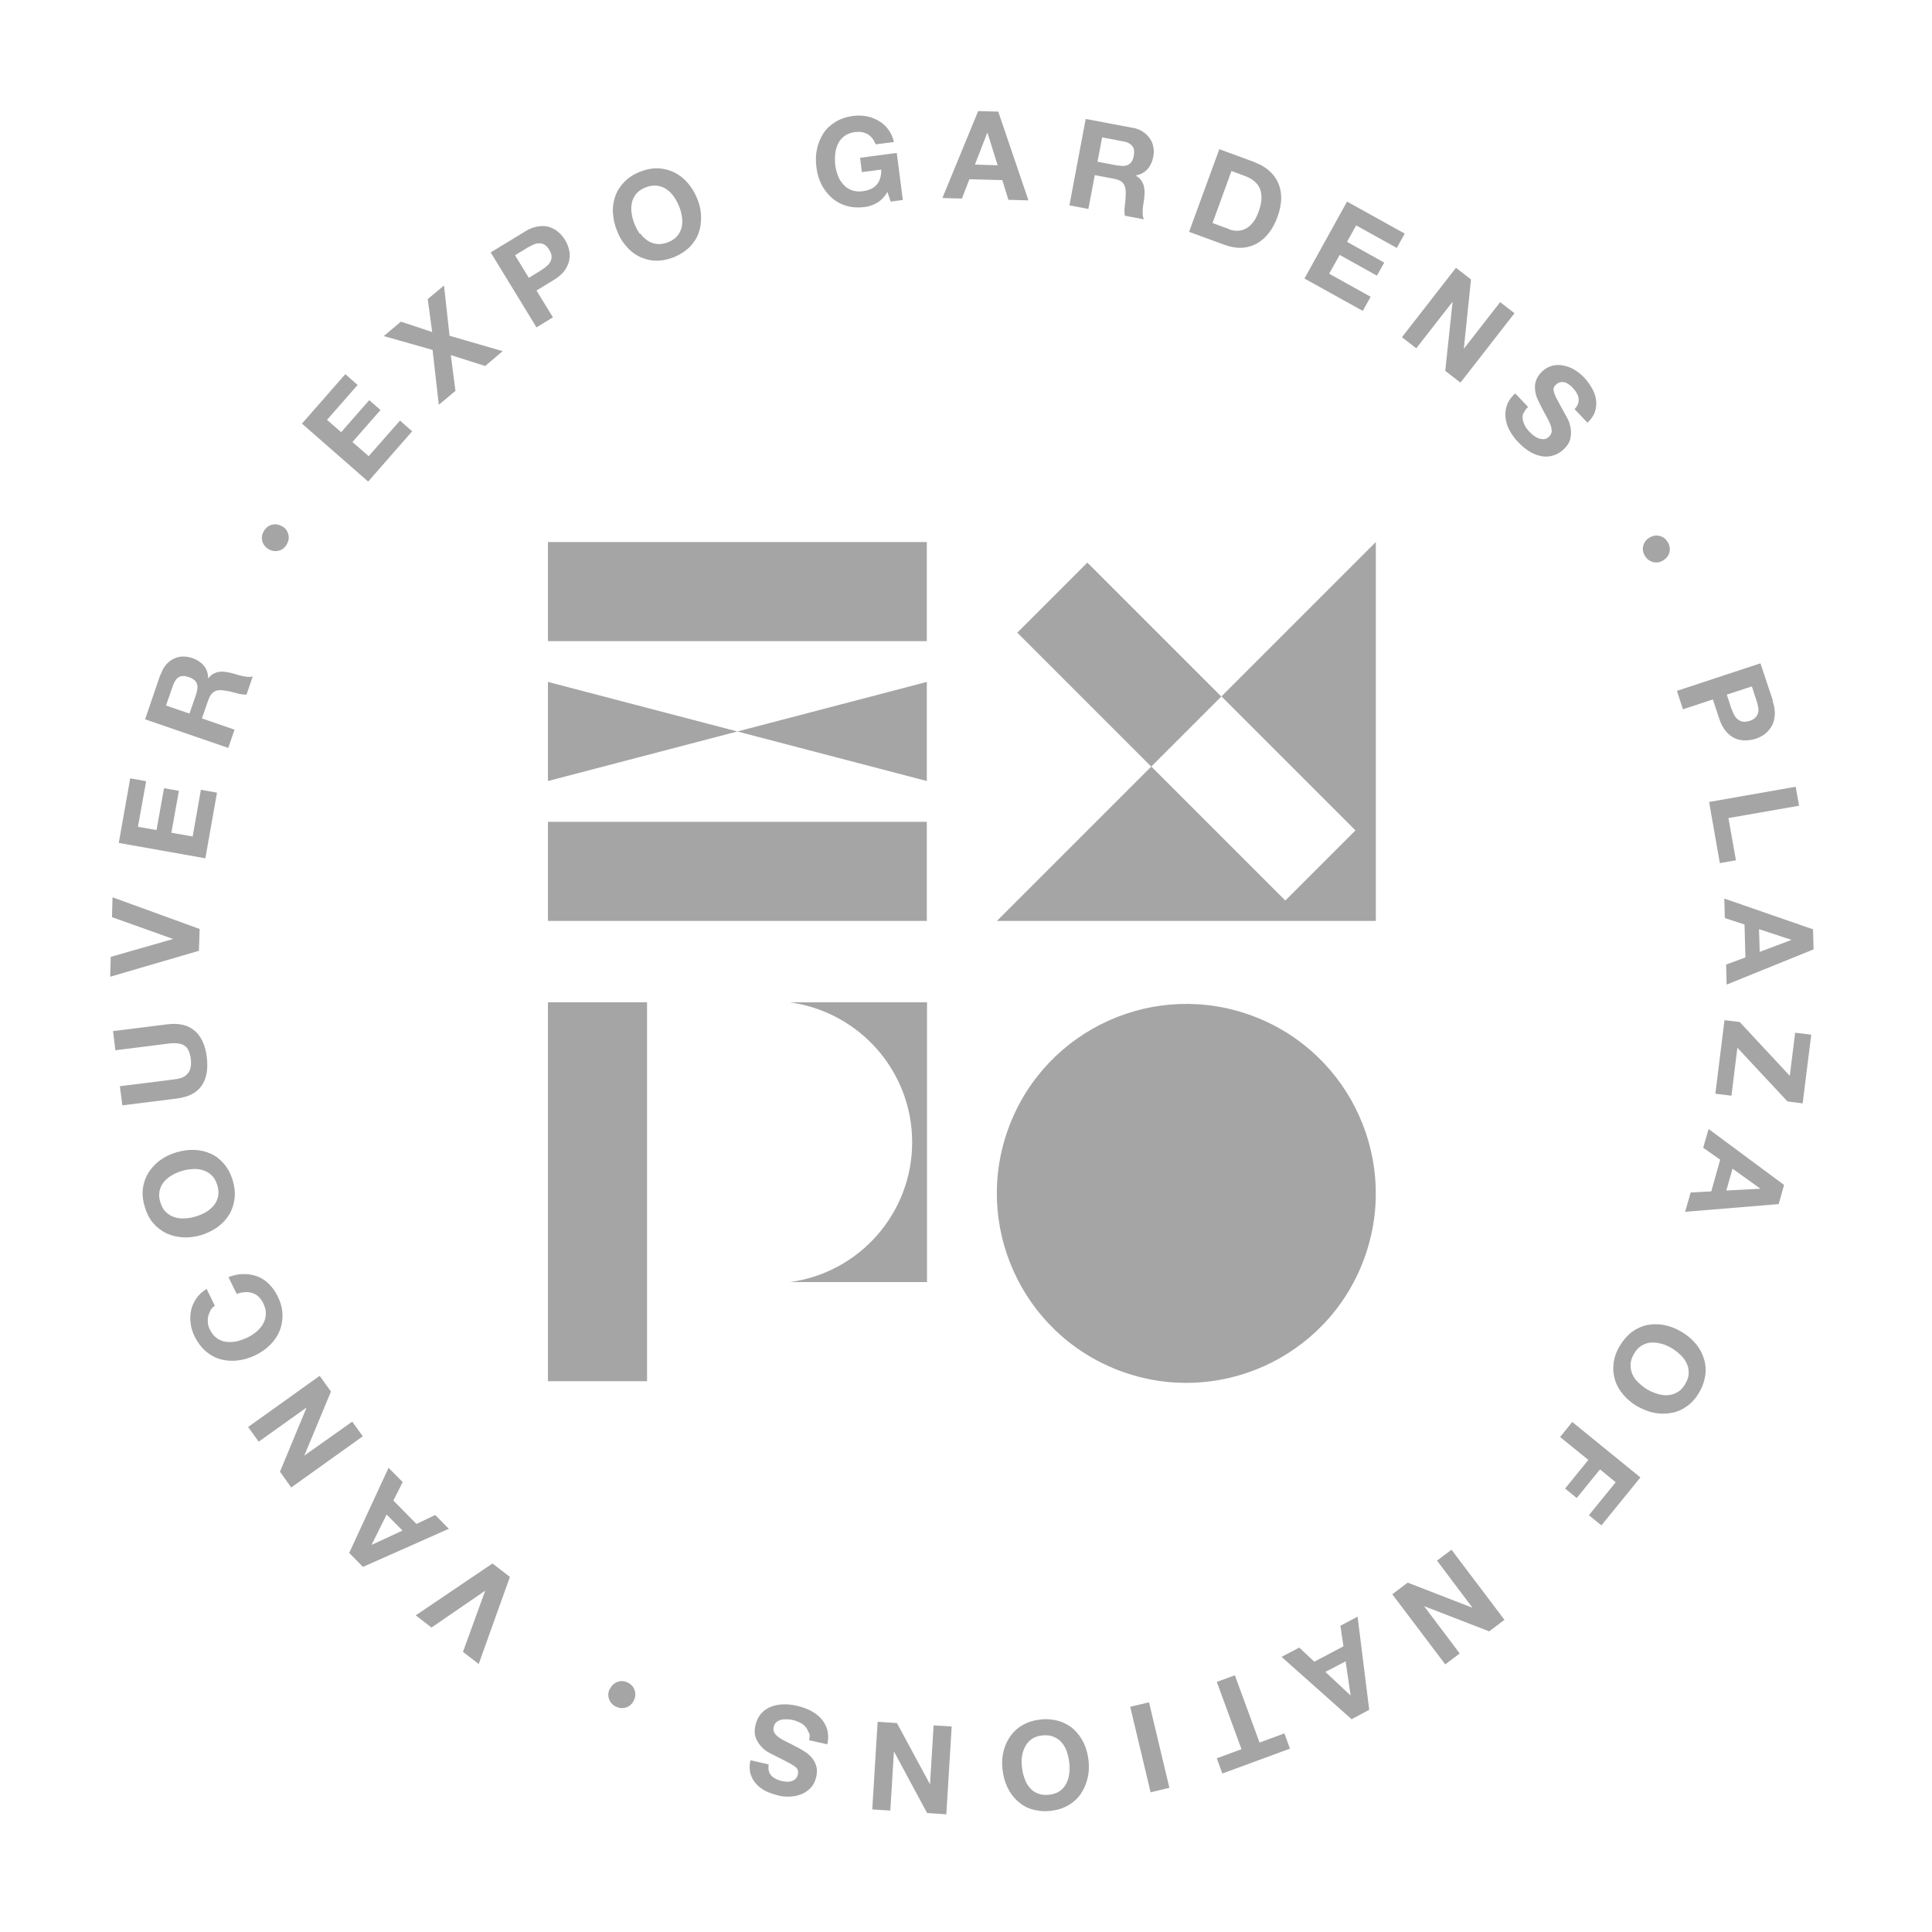
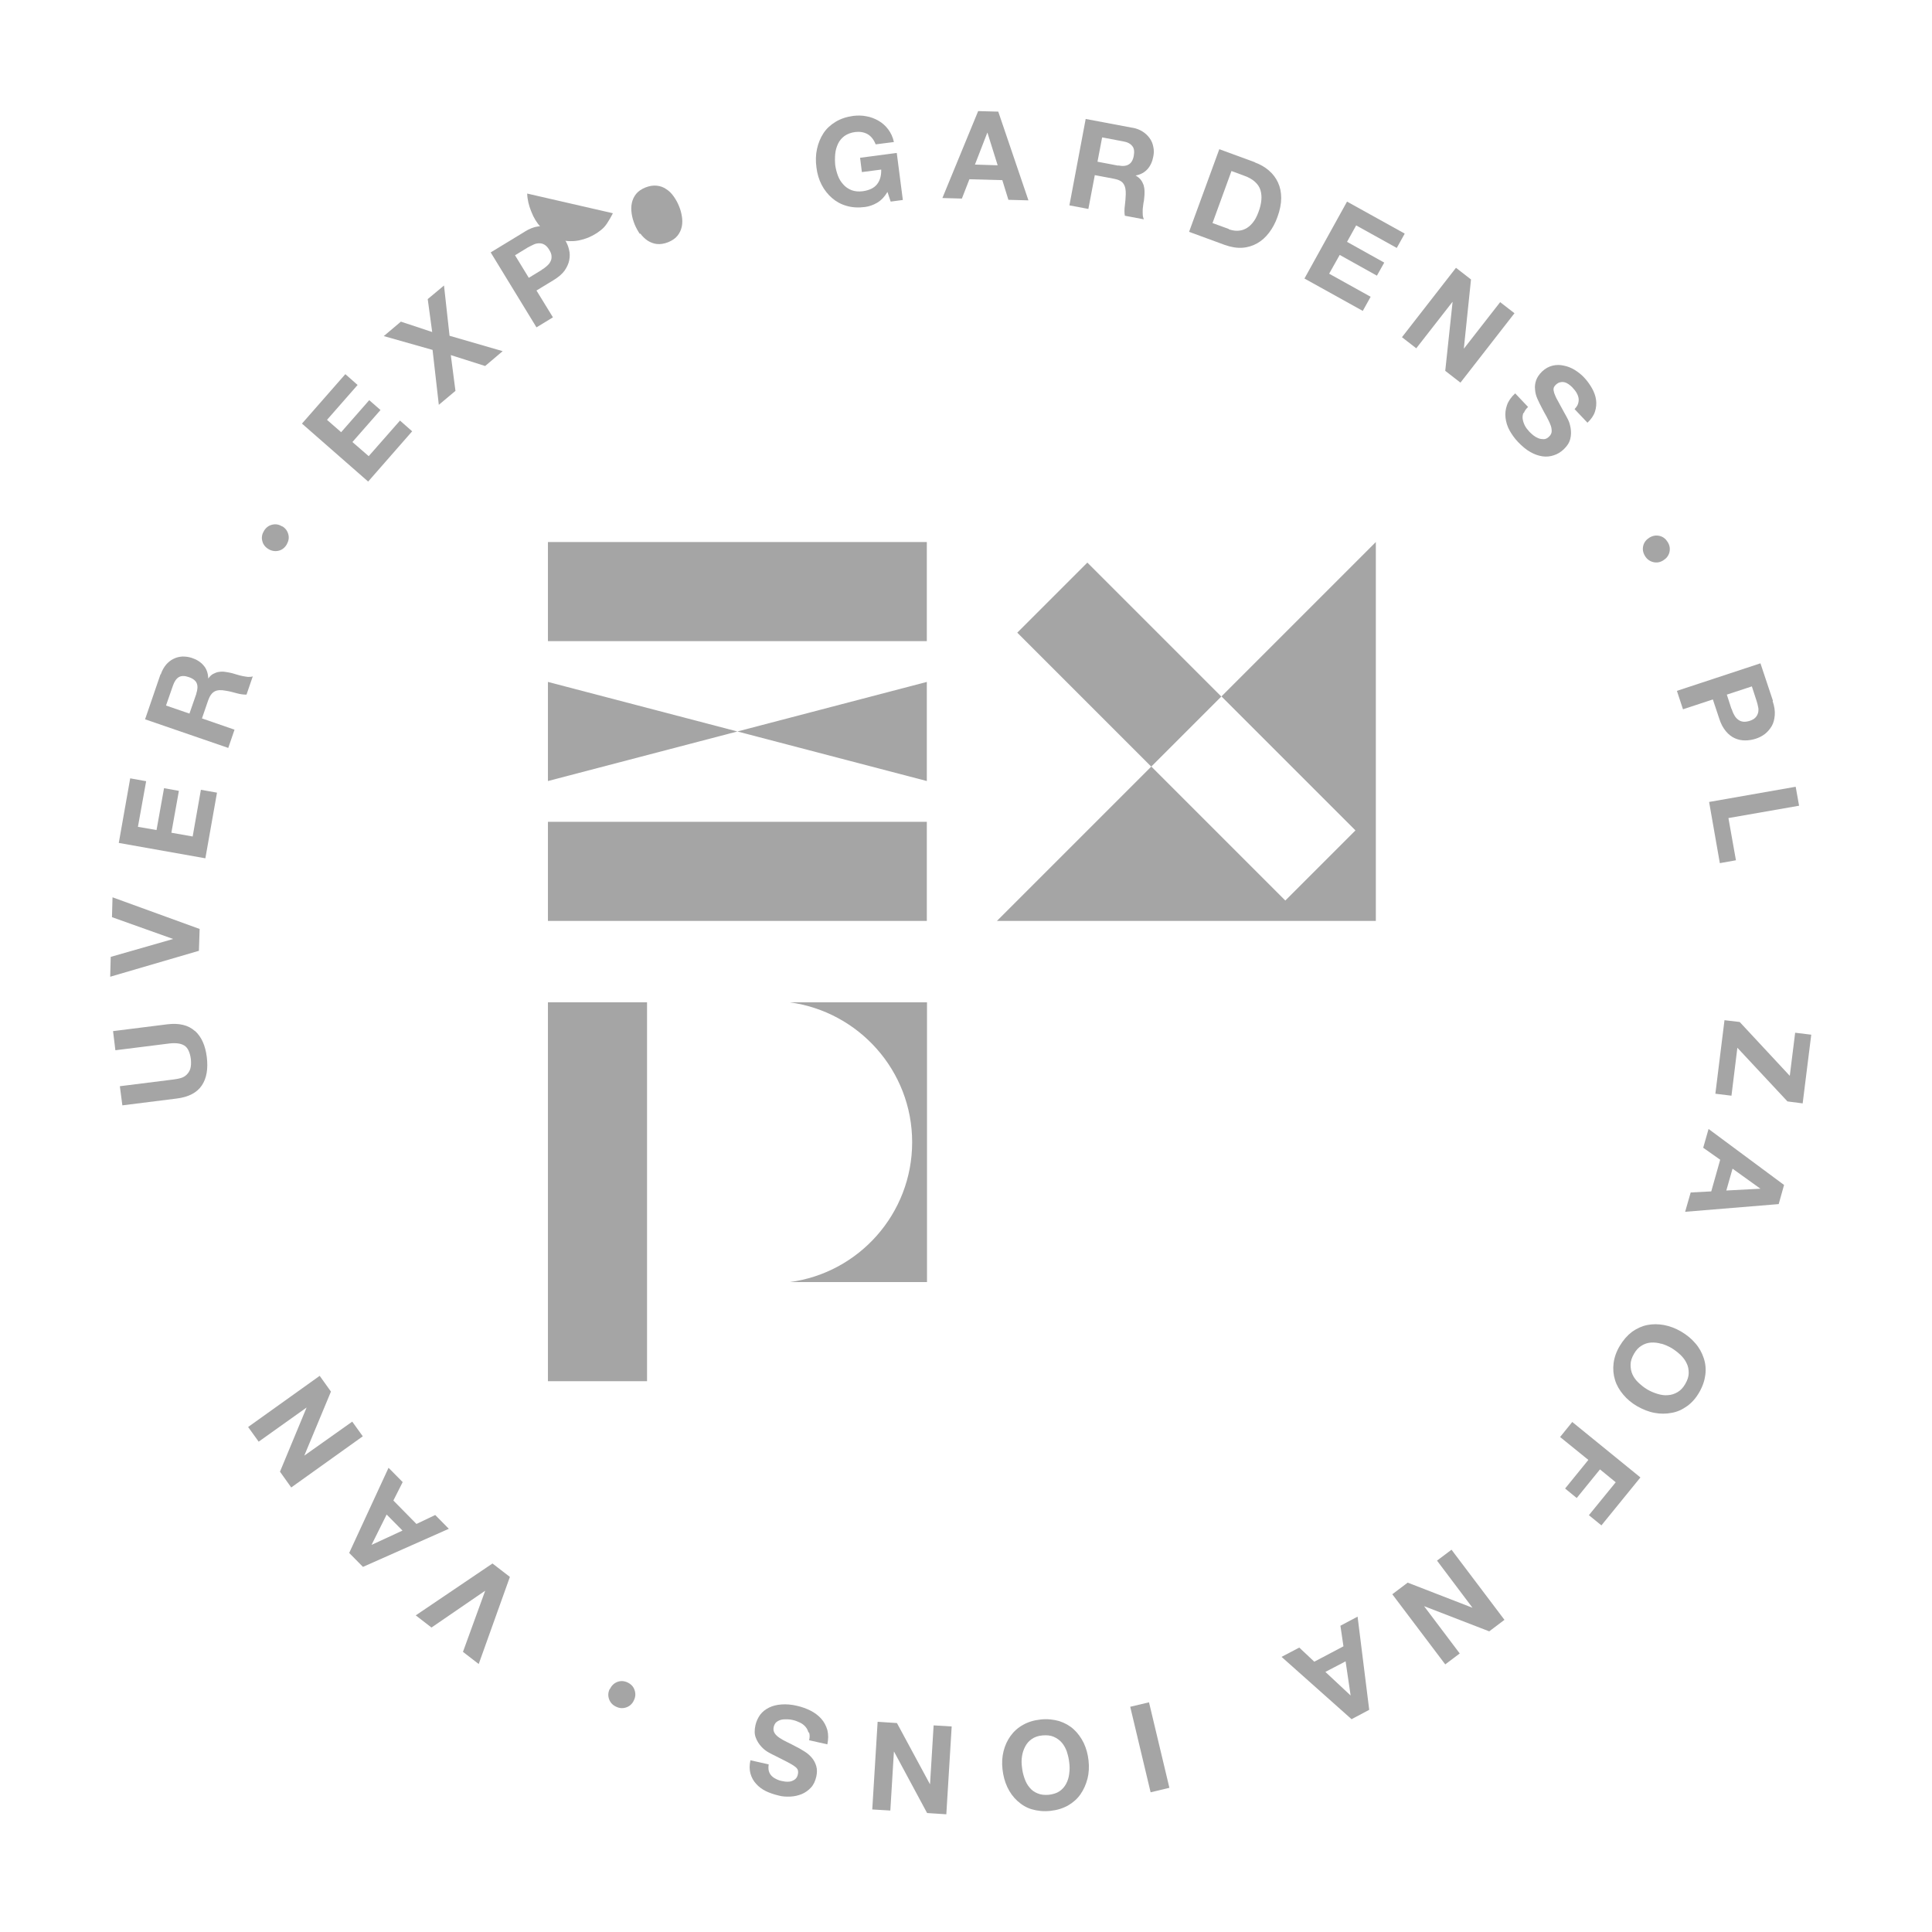
<svg xmlns="http://www.w3.org/2000/svg" id="Layer_1" viewBox="0 0 108 108">
  <defs>
    <style>.cls-1{fill:#a5a5a5;}</style>
  </defs>
  <path class="cls-1" d="m19.31,20.92l.68.6-1.71,1.95.79.69,1.57-1.79.63.55-1.57,1.79.91.79,1.75-1.99.68.6-2.46,2.81-3.7-3.24,2.42-2.76Z" />
  <path class="cls-1" d="m21.45,18.79l.96-.81,1.75.58-.25-1.84.91-.76.31,2.81,2.97.86-.98.83-1.92-.61.26,2-.93.78-.35-3.07-2.72-.77Z" />
  <path class="cls-1" d="m29.33,12.95c.26-.16.51-.26.74-.29.23-.04.44-.03.63.03.19.06.36.15.51.28.15.13.28.28.38.45.1.17.18.35.22.54.05.19.05.39.01.59-.04.2-.13.39-.26.58-.14.19-.34.36-.6.52l-.97.59.92,1.5-.92.56-2.56-4.19,1.89-1.15Zm.95,2.13c.11-.06.2-.13.29-.21.09-.08.16-.16.2-.25.05-.09.07-.19.06-.3,0-.11-.05-.23-.13-.36-.08-.13-.17-.23-.26-.28-.1-.06-.19-.08-.3-.08-.1,0-.21.02-.31.07s-.21.1-.32.16l-.72.44.77,1.26.72-.44Z" />
-   <path class="cls-1" d="m34.26,11.92c-.02-.33.03-.65.13-.94.1-.29.27-.56.5-.8.23-.24.52-.43.86-.57.35-.14.69-.21,1.02-.2.33.01.63.09.91.22.28.14.53.33.75.58.22.25.4.54.54.88.14.33.21.66.22.99.01.33-.03.64-.13.93s-.27.55-.5.79c-.23.23-.52.42-.87.57-.35.14-.69.21-1.01.2-.33,0-.63-.08-.91-.21-.28-.13-.53-.32-.74-.57-.22-.24-.4-.53-.53-.87-.14-.34-.22-.68-.23-1.01Zm1.53,1.13c.12.16.26.3.41.4.16.1.33.17.52.19.19.02.4-.01.63-.1.22-.09.4-.21.52-.36.12-.15.2-.32.24-.5.04-.18.04-.38.01-.57-.03-.2-.08-.39-.16-.58-.08-.2-.18-.38-.3-.55-.12-.17-.26-.31-.42-.41-.16-.11-.33-.17-.53-.19-.19-.02-.4.01-.63.1-.22.09-.4.21-.52.36-.12.15-.2.32-.24.51-.04.19-.04.38-.01.59.03.21.09.41.17.61.08.19.18.37.29.53Z" />
+   <path class="cls-1" d="m34.26,11.92s-.27.55-.5.79c-.23.23-.52.42-.87.57-.35.14-.69.21-1.01.2-.33,0-.63-.08-.91-.21-.28-.13-.53-.32-.74-.57-.22-.24-.4-.53-.53-.87-.14-.34-.22-.68-.23-1.01Zm1.53,1.13c.12.16.26.3.41.4.16.1.33.17.52.19.19.02.4-.01.63-.1.22-.09.4-.21.52-.36.12-.15.2-.32.24-.5.04-.18.04-.38.01-.57-.03-.2-.08-.39-.16-.58-.08-.2-.18-.38-.3-.55-.12-.17-.26-.31-.42-.41-.16-.11-.33-.17-.53-.19-.19-.02-.4.01-.63.1-.22.09-.4.21-.52.36-.12.15-.2.32-.24.51-.04.19-.04.38-.01.59.03.21.09.41.17.61.08.19.18.37.29.53Z" />
  <path class="cls-1" d="m49.04,11.33c-.22.13-.45.21-.68.24-.37.05-.72.03-1.03-.06-.32-.09-.59-.24-.82-.44-.23-.2-.43-.45-.58-.74-.15-.29-.25-.62-.29-.97-.05-.36-.04-.71.03-1.03s.19-.62.36-.88c.17-.26.4-.47.68-.64.28-.17.61-.28.98-.33.25-.03.5-.03.74.02.24.04.47.13.68.25.21.12.39.28.54.48.15.2.26.43.32.71l-1.02.13c-.1-.26-.25-.45-.45-.57-.2-.11-.43-.15-.69-.12-.24.03-.44.11-.6.22-.16.12-.28.26-.36.43s-.14.36-.16.57c-.02.21-.02.42,0,.63.03.21.08.4.15.59s.17.35.3.49c.12.14.28.25.46.32.18.07.39.09.63.06.35-.05.62-.17.79-.38.17-.21.25-.48.24-.83l-1.08.14-.1-.8,2.05-.27.34,2.63-.68.09-.18-.54c-.16.27-.35.47-.57.6Z" />
  <path class="cls-1" d="m55.8,6.23l1.69,4.97-1.12-.03-.34-1.1-1.84-.05-.42,1.08-1.09-.03,2-4.86,1.11.03Zm-.03,3.01l-.57-1.82h-.01s-.69,1.78-.69,1.78l1.27.04Z" />
  <path class="cls-1" d="m63.31,7.14c.22.04.4.11.57.22.16.1.29.23.39.37.1.14.17.3.2.48.04.17.04.35,0,.54-.05.28-.16.52-.32.7-.16.18-.38.31-.67.36h0c.12.07.22.15.29.24.07.09.12.19.16.3.03.11.05.23.05.36,0,.13,0,.25-.02.37,0,.08-.02.17-.04.27-.01.1-.03.21-.04.32,0,.11-.01.22,0,.32,0,.1.03.19.06.27l-1.06-.2c-.03-.16-.03-.35,0-.57.03-.21.04-.42.05-.62.01-.26-.03-.46-.13-.6-.09-.14-.27-.23-.54-.28l-1.06-.2-.36,1.89-1.06-.2.91-4.83,2.6.49Zm-.79,2.11c.24.05.44.03.58-.06.14-.08.24-.25.28-.49.04-.23.02-.42-.09-.54-.1-.13-.27-.22-.52-.26l-1.16-.22-.26,1.36,1.16.22Z" />
  <path class="cls-1" d="m70.15,9.08c.3.11.56.26.78.45.22.19.39.41.51.67.12.26.18.55.18.87,0,.32-.07.68-.21,1.06-.12.34-.28.63-.47.88-.19.25-.41.45-.66.59-.25.14-.53.23-.83.25-.3.02-.63-.03-.99-.16l-1.99-.73,1.69-4.62,1.99.73Zm-1.45,3.74c.15.05.3.08.45.08s.31-.03.45-.1c.15-.07.29-.18.42-.34.13-.15.24-.36.33-.61.09-.23.14-.45.16-.66.02-.2,0-.39-.05-.56-.05-.17-.15-.32-.3-.46-.14-.13-.34-.25-.59-.34l-.73-.27-1.06,2.91.91.33Z" />
  <path class="cls-1" d="m78.52,13.07l-.44.79-2.27-1.26-.51.92,2.08,1.16-.41.73-2.08-1.16-.59,1.05,2.32,1.29-.44.79-3.26-1.81,2.38-4.3,3.21,1.78Z" />
  <path class="cls-1" d="m82.23,15.62l-.4,3.86h.01s2.02-2.59,2.02-2.59l.8.62-3.02,3.88-.85-.66.41-3.85h-.01s-2.02,2.59-2.02,2.59l-.8-.62,3.02-3.88.85.66Z" />
  <path class="cls-1" d="m85.16,23.07c-.04.12-.06.24-.04.36.02.12.06.24.12.36s.15.23.25.34c.07.07.14.14.23.21.09.07.18.12.28.16.1.04.2.05.3.05.1,0,.2-.05.29-.14.1-.09.15-.2.15-.31,0-.12-.02-.25-.08-.38-.05-.14-.13-.28-.21-.44-.09-.16-.18-.32-.26-.48-.09-.17-.17-.33-.25-.51s-.12-.35-.13-.52c-.02-.17,0-.34.06-.51.06-.17.17-.33.33-.49.18-.17.38-.28.59-.33.21-.05.42-.05.63,0,.21.04.41.12.61.24.19.12.37.26.52.42.18.19.32.39.44.6.12.21.2.43.23.65.03.22.01.44-.06.66s-.21.42-.42.62l-.72-.76c.1-.11.17-.21.2-.32.03-.1.04-.21.02-.31-.02-.1-.06-.2-.12-.3-.06-.1-.14-.19-.23-.29-.06-.06-.13-.12-.2-.17s-.15-.09-.23-.11c-.08-.02-.16-.02-.24,0-.08.01-.16.06-.24.13-.07.07-.12.13-.13.2-.02.07,0,.16.03.27.04.11.1.26.2.43.09.17.22.4.37.68.05.08.11.2.19.35.08.15.13.32.16.51.03.19.03.39-.02.59-.05.21-.17.4-.37.59-.16.15-.35.27-.55.33-.2.07-.41.09-.63.06-.22-.03-.45-.11-.68-.24-.23-.13-.46-.32-.69-.56-.19-.2-.34-.41-.47-.64-.13-.23-.2-.47-.23-.71-.03-.24,0-.48.08-.71.08-.23.23-.45.46-.66l.72.76c-.12.11-.2.23-.24.35Z" />
  <path class="cls-1" d="m92.97,31.33c-.18.11-.37.14-.56.09-.19-.05-.35-.16-.46-.35-.11-.19-.14-.37-.09-.57.05-.19.17-.34.35-.45.19-.11.37-.14.57-.09s.34.17.45.35c.11.18.14.37.09.57-.05.19-.17.34-.35.45Z" />
  <path class="cls-1" d="m99.09,39.19c.1.29.14.55.12.79s-.07.44-.17.61c-.1.17-.23.32-.38.44-.16.12-.33.21-.53.27-.19.06-.38.09-.58.09-.2,0-.39-.04-.57-.12s-.35-.21-.5-.39c-.15-.18-.28-.41-.37-.7l-.36-1.08-1.67.55-.34-1.03,4.67-1.54.7,2.1Zm-2.29.44c.04.12.08.23.14.33.05.1.12.19.2.25.08.07.17.11.28.13.11.02.24,0,.38-.04.15-.05.26-.11.33-.19.08-.08.12-.17.15-.27.02-.1.03-.21,0-.32-.02-.11-.05-.23-.09-.35l-.26-.8-1.4.46.26.8Z" />
  <path class="cls-1" d="m100.57,45.04l-3.95.69.42,2.36-.9.16-.6-3.42,4.84-.85.19,1.06Z" />
-   <path class="cls-1" d="m101.38,53.07l-4.86,1.97-.03-1.12,1.08-.4-.05-1.84-1.1-.36-.03-1.09,4.96,1.72.03,1.11Zm-3.01.14l1.78-.67h0s-1.82-.6-1.82-.6l.04,1.27Z" />
  <path class="cls-1" d="m100.05,60.14l.3-2.41.9.11-.48,3.84-.85-.11-2.8-3-.33,2.68-.9-.11.51-4.11.85.1,2.8,3.01Z" />
  <path class="cls-1" d="m99.43,67.31l-5.23.43.31-1.08,1.15-.06.5-1.77-.95-.67.3-1.05,4.22,3.13-.3,1.07Zm-2.92-.76l1.9-.1h0s-1.56-1.12-1.56-1.12l-.35,1.23Z" />
  <path class="cls-1" d="m94.77,75.09c.22.25.37.53.47.83.1.3.13.61.09.93s-.15.65-.34.98c-.19.33-.42.59-.69.78-.27.19-.55.32-.86.37-.31.06-.62.06-.95,0-.33-.06-.65-.19-.97-.37-.31-.18-.57-.4-.78-.65-.21-.25-.37-.52-.46-.82-.09-.29-.12-.6-.08-.93.04-.32.15-.65.35-.98.19-.32.42-.58.68-.78.27-.19.55-.32.85-.38.3-.06.61-.06.94,0,.32.06.64.18.95.36.32.19.58.4.8.66Zm-1.9.03c-.19-.06-.38-.08-.57-.07-.19.01-.37.07-.53.17-.17.1-.31.25-.43.46-.12.21-.19.41-.19.61,0,.19.03.38.11.55.08.17.19.32.34.46s.3.26.48.37c.19.11.38.19.58.25.2.06.39.09.58.07.19-.01.37-.07.54-.17.17-.1.31-.25.43-.46s.19-.41.19-.61c0-.19-.03-.38-.12-.55-.08-.17-.2-.33-.35-.47-.15-.14-.32-.27-.5-.38-.18-.1-.36-.18-.56-.24Z" />
  <path class="cls-1" d="m89.52,85.27l-.7-.57,1.5-1.84-.88-.72-1.3,1.6-.65-.53,1.3-1.6-1.58-1.28.68-.84,3.81,3.1-2.18,2.68Z" />
  <path class="cls-1" d="m83.24,91.19l-3.62-1.4h-.01s1.99,2.64,1.99,2.64l-.81.61-2.96-3.92.86-.65,3.61,1.4h.01s-1.98-2.63-1.98-2.63l.81-.61,2.96,3.92-.86.65Z" />
  <path class="cls-1" d="m75.56,96.11l-3.92-3.49.99-.52.84.79,1.63-.86-.17-1.15.96-.51.65,5.21-.98.52Zm-1.46-2.64l1.39,1.3h.01s-.28-1.9-.28-1.9l-1.13.59Z" />
-   <path class="cls-1" d="m71.8,96.9l.31.85-3.78,1.39-.31-.85,1.38-.51-1.38-3.76,1.01-.37,1.38,3.76,1.38-.51Z" />
  <path class="cls-1" d="m64.32,100.19l-1.14-4.78,1.05-.25,1.14,4.78-1.05.25Z" />
  <path class="cls-1" d="m60.79,99.43c-.08.32-.21.61-.39.87s-.41.46-.7.63c-.29.16-.61.26-.99.3-.38.04-.72,0-1.03-.09s-.58-.26-.81-.47c-.23-.21-.42-.47-.56-.77-.14-.3-.23-.63-.27-1-.04-.36-.02-.69.06-1.01s.21-.6.39-.85c.18-.25.41-.46.7-.62.28-.16.61-.26.99-.3.37-.04.72,0,1.03.09.31.1.58.25.81.46.23.21.41.46.56.76.14.3.23.62.27.98.04.37.02.71-.06,1.03Zm-1.15-1.51c-.07-.19-.16-.36-.28-.5-.12-.14-.27-.25-.45-.33s-.39-.1-.63-.08c-.24.02-.44.09-.6.2-.16.11-.28.25-.37.42s-.15.35-.18.55c-.03.2-.03.4,0,.61.02.21.07.42.14.62.07.2.16.37.28.51.12.15.27.26.45.33.18.08.39.1.63.08.24-.03.44-.09.6-.2.16-.11.28-.25.37-.42.09-.17.15-.36.17-.56.03-.21.03-.42,0-.63-.02-.21-.07-.4-.13-.59Z" />
  <path class="cls-1" d="m51.82,101.34l-1.84-3.42h-.01s-.2,3.29-.2,3.29l-1.01-.06.3-4.9,1.08.07,1.84,3.41h.01s.2-3.28.2-3.28l1.01.06-.3,4.91-1.07-.07Z" />
  <path class="cls-1" d="m45.19,96.84c-.03-.12-.09-.23-.17-.32-.08-.09-.18-.17-.31-.23s-.25-.11-.39-.14c-.09-.02-.2-.04-.31-.04-.11,0-.22,0-.32.02-.1.02-.2.07-.28.13-.08.06-.13.16-.16.28-.03.13-.01.24.05.34.06.1.16.19.28.27.12.08.26.16.43.24s.32.16.49.25c.17.08.33.18.49.28.16.1.29.22.4.35.11.13.19.29.24.46.05.17.05.37,0,.59-.06.25-.15.45-.3.61s-.32.28-.51.36c-.2.08-.41.13-.64.14-.23.01-.45,0-.66-.06-.25-.06-.49-.14-.7-.24-.22-.11-.4-.24-.55-.41-.15-.16-.26-.36-.32-.58-.06-.22-.06-.47,0-.74l1.02.23c-.02.14-.02.27.01.38.03.1.08.19.16.27.07.07.16.13.27.18.1.05.22.09.35.11.09.02.17.03.26.03.09,0,.17-.01.25-.04s.15-.07.21-.13c.06-.06.1-.14.12-.24.02-.09.02-.17,0-.24-.02-.07-.08-.14-.18-.21-.09-.07-.23-.15-.4-.24-.18-.09-.41-.21-.69-.35-.09-.04-.2-.1-.35-.18-.15-.08-.29-.19-.42-.33-.13-.14-.24-.31-.31-.5-.08-.2-.08-.43-.02-.7.05-.22.14-.41.26-.58.13-.17.29-.3.49-.4.2-.1.43-.16.7-.18.27-.02.56,0,.89.08.26.06.51.15.75.27.23.12.43.27.59.45.16.18.27.39.34.63.06.24.06.51,0,.8l-1.02-.23c.04-.16.04-.3,0-.43Z" />
  <path class="cls-1" d="m34.1,94.41c.09-.19.23-.32.41-.39.19-.07.38-.06.57.03s.33.23.39.42c.07.19.06.38-.03.57-.09.2-.23.33-.42.4-.19.07-.38.06-.57-.03-.2-.09-.33-.23-.4-.42-.07-.19-.06-.38.03-.57Z" />
  <path class="cls-1" d="m28.5,88.16l-1.74,4.86-.88-.68,1.24-3.41h-.01s-2.99,2.05-2.99,2.05l-.88-.68,4.29-2.9.96.74Z" />
  <path class="cls-1" d="m19.52,86.81l2.2-4.76.79.8-.52,1.03,1.29,1.31,1.05-.5.76.77-4.8,2.13-.78-.79Zm2.1-2.16l-.85,1.71h0s1.73-.8,1.73-.8l-.9-.91Z" />
  <path class="cls-1" d="m15.65,82.27l1.49-3.59h0s-2.68,1.91-2.68,1.91l-.59-.82,4-2.86.63.88-1.49,3.58h0s2.68-1.9,2.68-1.9l.59.82-4,2.86-.62-.87Z" />
-   <path class="cls-1" d="m11.78,73.24c-.06.1-.11.22-.14.34-.03.12-.03.25-.02.37.01.13.05.25.11.37.11.22.24.38.4.49.16.11.33.18.52.2.19.02.39.01.59-.03.2-.05.4-.12.59-.21.19-.09.35-.2.51-.33.15-.13.28-.28.37-.44.09-.16.14-.34.15-.54s-.04-.4-.15-.62c-.15-.3-.35-.48-.61-.56-.26-.08-.55-.06-.87.05l-.46-.94c.29-.11.57-.17.84-.17.27,0,.53.04.77.13.24.09.46.23.65.42.19.19.36.42.49.69.17.34.26.67.27,1,.01.33-.04.63-.15.92-.12.29-.29.55-.52.78-.23.24-.51.43-.83.59-.33.16-.66.26-.99.3-.33.04-.65.02-.95-.06-.3-.08-.58-.23-.83-.44-.25-.21-.46-.49-.63-.82-.12-.24-.2-.49-.23-.74-.04-.25-.03-.49.02-.73.05-.24.15-.46.29-.67.14-.21.34-.39.58-.54l.46.94c-.1.07-.19.16-.25.26Z" />
-   <path class="cls-1" d="m10.24,69.17c-.33-.02-.64-.09-.92-.22-.28-.13-.53-.32-.75-.57s-.37-.56-.48-.92c-.11-.37-.14-.71-.1-1.03s.15-.62.31-.88c.17-.26.38-.5.65-.69.27-.2.58-.35.93-.45.34-.1.68-.14,1.01-.13.33.02.63.09.91.22.28.13.52.32.73.57.21.25.37.55.48.92.11.36.14.7.1,1.03-.04.32-.14.62-.3.88-.16.26-.37.49-.64.69-.27.19-.57.34-.91.45-.35.1-.69.15-1.03.13Zm1.27-1.41c.17-.1.32-.23.44-.37.12-.15.2-.31.24-.5.04-.19.03-.4-.04-.63s-.17-.42-.31-.55c-.14-.14-.3-.23-.48-.29-.18-.06-.37-.08-.57-.07-.2.01-.4.04-.6.1-.21.06-.4.14-.58.25-.18.1-.33.23-.45.37-.12.15-.2.32-.24.5-.04.19-.03.4.04.63.07.23.17.42.31.55.14.14.3.23.48.29.18.06.38.08.58.07.21-.01.42-.05.62-.11.2-.06.38-.14.56-.24Z" />
  <path class="cls-1" d="m10.89,57.62c.37.33.59.82.67,1.47.08.66-.01,1.19-.28,1.59s-.74.65-1.41.73l-3.03.38-.14-1.07,3.03-.38c.13-.02.26-.04.39-.08s.23-.1.32-.19c.09-.09.16-.2.2-.33.04-.14.05-.32.03-.53-.05-.38-.17-.64-.36-.76-.19-.12-.47-.16-.83-.12l-3.03.38-.13-1.07,3.03-.38c.66-.08,1.17.04,1.54.37Z" />
  <path class="cls-1" d="m11.12,53.15l-4.96,1.45.03-1.11,3.49-1h0s-3.42-1.22-3.42-1.22l.03-1.11,4.87,1.77-.04,1.22Z" />
  <path class="cls-1" d="m7.28,43.51l.89.16-.46,2.55,1.04.18.42-2.34.83.15-.42,2.34,1.19.21.46-2.61.9.16-.65,3.67-4.84-.86.64-3.62Z" />
  <path class="cls-1" d="m8.99,37.69c.07-.21.17-.38.29-.53.12-.14.27-.26.42-.33.16-.08.32-.12.5-.13.18,0,.35.02.53.08.27.09.49.23.65.42.16.18.25.42.26.72h.01c.08-.11.17-.2.27-.25s.21-.1.32-.11c.12-.02.24-.02.36,0,.13.02.25.04.37.07.08.02.16.05.27.08.1.03.21.06.31.08.11.02.21.04.31.05.1,0,.19,0,.27-.03l-.35,1.02c-.17,0-.35-.02-.56-.08-.21-.06-.41-.11-.61-.14-.25-.05-.46-.04-.61.04s-.27.24-.36.49l-.35,1.02,1.82.63-.35,1.02-4.65-1.6.86-2.51Zm1.98,1.09c.08-.23.09-.43.03-.58-.06-.15-.21-.27-.45-.35-.22-.08-.41-.08-.55,0-.14.08-.25.24-.33.47l-.39,1.12,1.31.45.39-1.12Z" />
  <path class="cls-1" d="m15.78,29.42c.18.11.29.26.34.46.05.19.01.38-.1.57-.11.18-.27.3-.46.34-.19.04-.38.01-.56-.1-.18-.11-.3-.27-.34-.46-.05-.19-.01-.38.1-.56.11-.18.27-.3.46-.34.19-.05.38-.01.56.1Z" />
  <polygon class="cls-1" points="51.81 38.12 30.63 43.66 30.63 38.12 51.81 43.66 51.81 38.12" />
  <rect class="cls-1" x="30.63" y="30.3" width="21.18" height="5.54" />
  <rect class="cls-1" x="30.63" y="45.94" width="21.18" height="5.54" />
  <polygon class="cls-1" points="76.91 30.3 76.91 51.48 55.73 51.48 64.36 42.85 71.85 50.34 75.77 46.42 68.28 38.93 76.91 30.3" />
  <rect class="cls-1" x="59.8" y="31.85" width="5.54" height="10.59" transform="translate(-7.94 55.13) rotate(-45)" />
  <rect class="cls-1" x="30.63" y="56.03" width="5.54" height="21.18" />
-   <circle class="cls-1" cx="66.32" cy="66.71" r="10.59" transform="translate(-19.61 104.99) rotate(-69.18)" />
  <path class="cls-1" d="m44.14,56.03c3.86.52,6.85,3.82,6.85,7.82s-2.98,7.31-6.85,7.82h7.68v-15.64h-7.68Z" />
</svg>